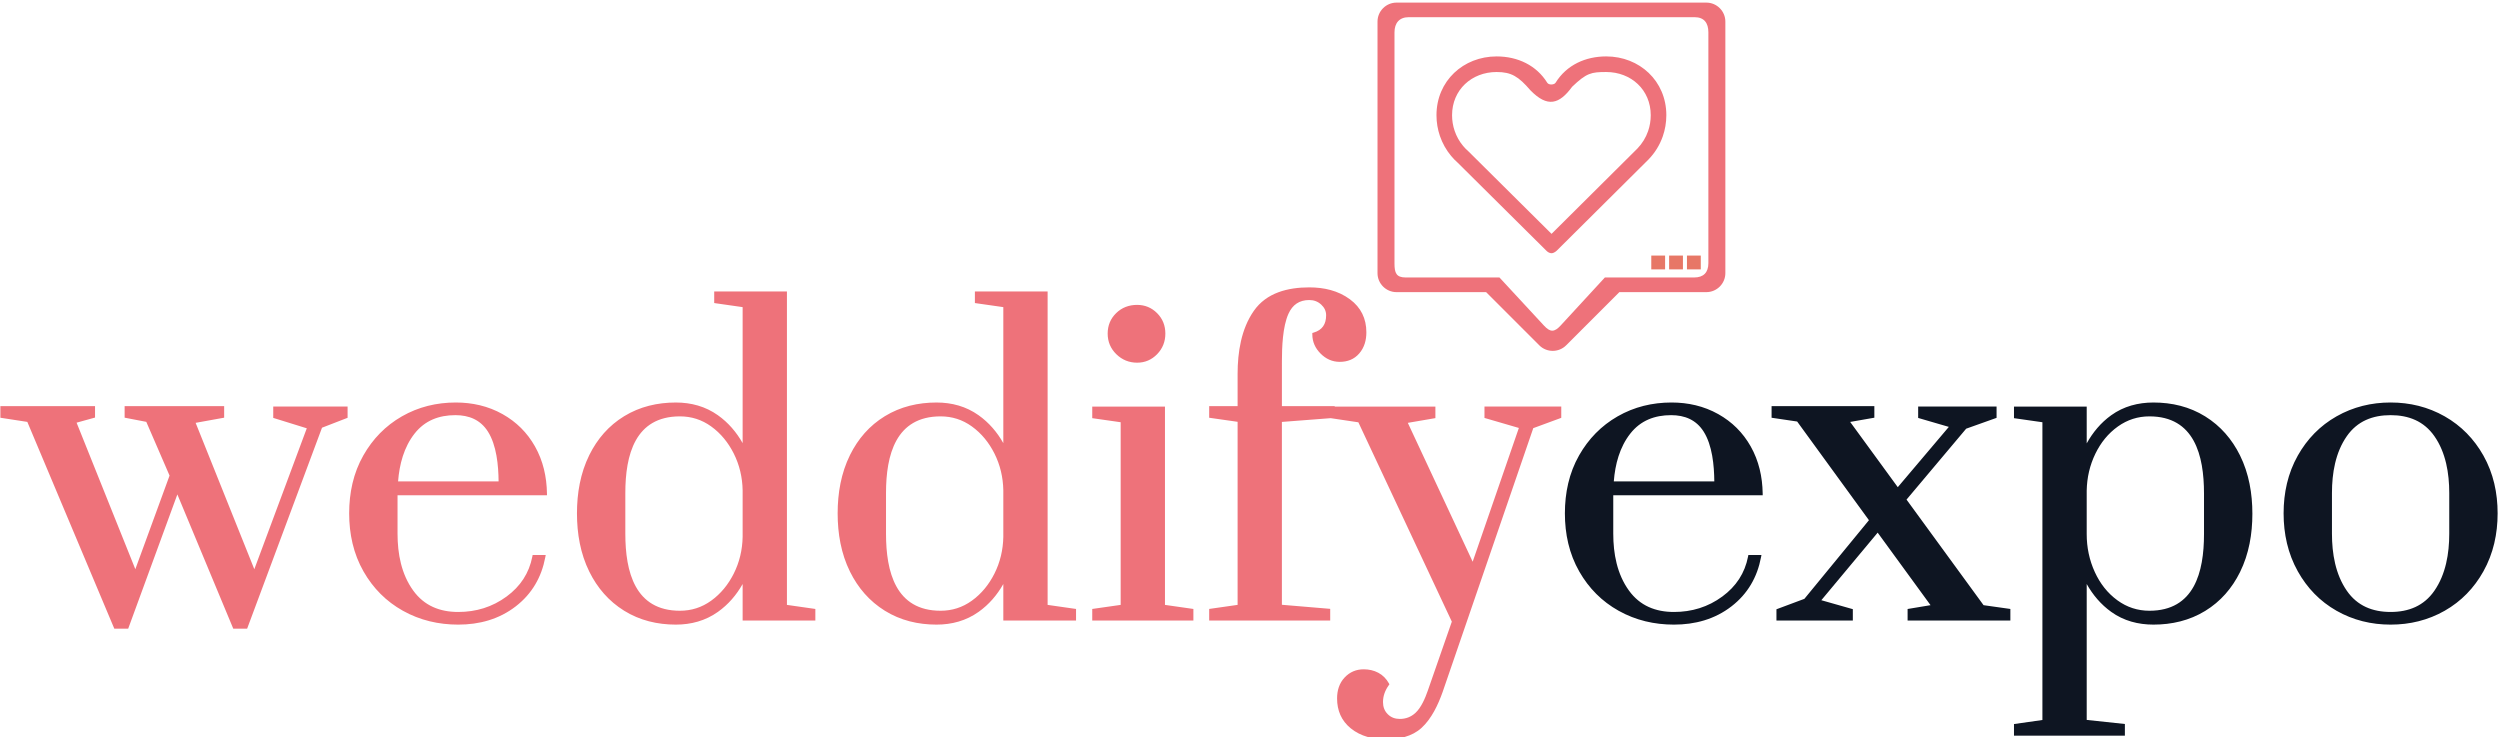
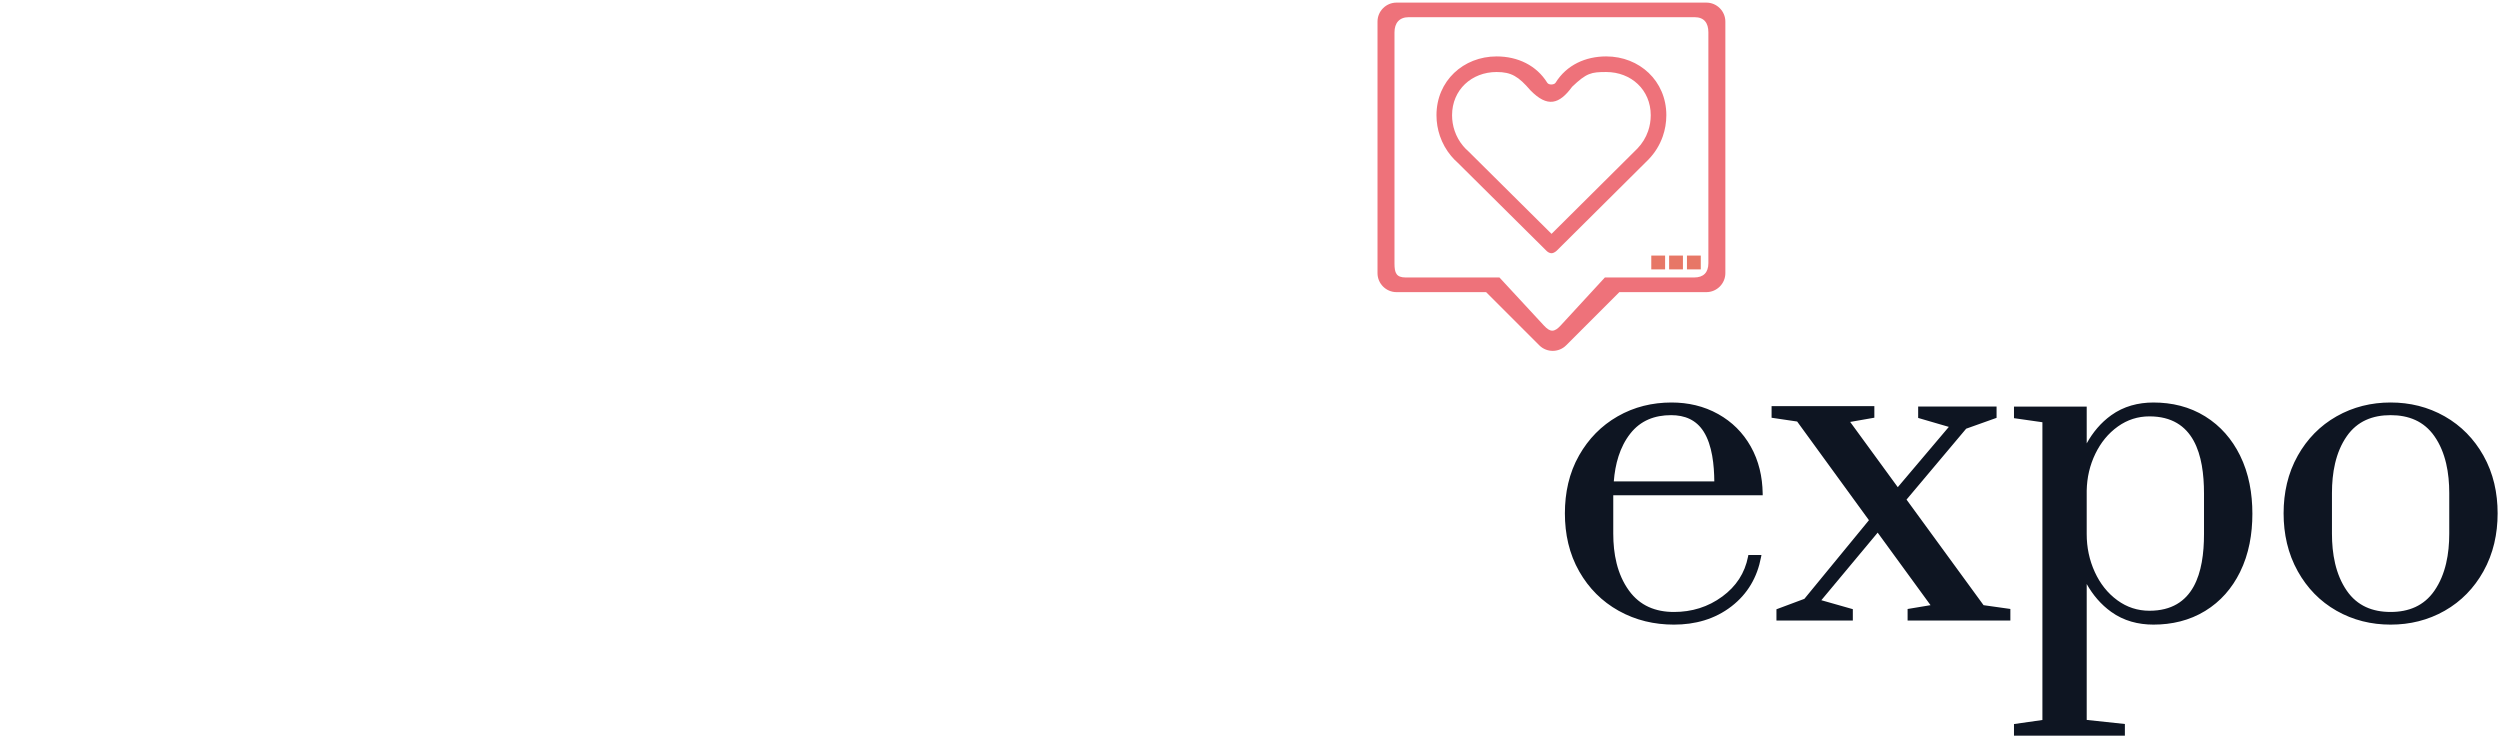
<svg xmlns="http://www.w3.org/2000/svg" viewBox="0 0 390 115" height="115" width="390" xml:space="preserve" id="svg2" version="1.1">
  <defs id="defs6" />
  <g transform="matrix(1.333,0,0,-1.333,0,115)" id="g10">
    <g style="stroke-width:0.864" transform="matrix(1.157,0,0,1.157,-50.071,-606.243)" id="g850">
      <path d="m 285.083,536.644 c 1.828,0 3.368,0.615 4.426,2.141 1.16,1.673 1.507,3.777 1.507,5.776 v 4.114 c 0,1.99 -0.343,4.093 -1.506,5.755 -1.062,1.517 -2.605,2.121 -4.426,2.121 -1.821,0 -3.365,-0.604 -4.426,-2.121 -1.163,-1.662 -1.506,-3.765 -1.506,-5.755 v -4.114 c 0,-1.999 0.347,-4.103 1.507,-5.776 1.058,-1.526 2.598,-2.141 4.426,-2.141 z m -24.396,0.123 c 4.536,0 5.522,3.895 5.522,7.753 v 4.114 c 0,3.857 -0.974,7.794 -5.522,7.794 -1.167,0 -2.225,-0.339 -3.178,-1.015 -0.999,-0.709 -1.745,-1.648 -2.281,-2.747 -0.575,-1.178 -0.858,-2.436 -0.884,-3.744 v -4.402 c 0,-1.341 0.265,-2.633 0.825,-3.85 0.523,-1.137 1.267,-2.111 2.281,-2.848 0.966,-0.703 2.044,-1.054 3.237,-1.054 z m -44.01,13.082 c -0.013,1.624 -0.205,3.662 -1.079,5.04 -0.756,1.191 -1.908,1.662 -3.292,1.662 -1.661,0 -3.085,-0.54 -4.124,-1.862 -1.084,-1.379 -1.537,-3.115 -1.671,-4.839 z m 68.407,-14.485 c -1.941,0 -3.783,0.442 -5.472,1.403 -1.675,0.952 -2.969,2.297 -3.911,3.979 -1.014,1.811 -1.441,3.805 -1.441,5.872 0,2.06 0.424,4.05 1.441,5.852 0.945,1.674 2.241,3.009 3.911,3.958 1.69,0.961 3.531,1.403 5.472,1.403 1.942,0 3.783,-0.442 5.473,-1.403 1.67,-0.95 2.965,-2.284 3.91,-3.958 1.017,-1.802 1.441,-3.792 1.441,-5.852 0,-2.067 -0.427,-4.061 -1.441,-5.872 -0.942,-1.682 -2.236,-3.027 -3.911,-3.979 -1.69,-0.961 -3.531,-1.403 -5.473,-1.403 z m -35.22,-9.647 v 30.118 l -2.875,0.411 v 1.173 h 7.356 v -3.724 c 0.617,1.114 1.426,2.091 2.476,2.845 1.267,0.911 2.727,1.29 4.278,1.29 1.863,0 3.642,-0.418 5.232,-1.406 1.554,-0.965 2.709,-2.307 3.519,-3.943 0.909,-1.836 1.252,-3.868 1.252,-5.904 0,-2.037 -0.343,-4.068 -1.252,-5.904 -0.809,-1.634 -1.964,-2.971 -3.52,-3.923 -1.593,-0.975 -3.373,-1.385 -5.231,-1.385 -1.55,0 -3.011,0.379 -4.278,1.29 -1.043,0.75 -1.855,1.713 -2.476,2.816 v -13.747 l 3.861,-0.411 v -1.179 h -11.217 v 1.173 z m -5.952,11.613 2.711,-0.382 v -1.173 h -10.395 v 1.169 l 2.321,0.387 -5.348,7.337 -5.699,-6.835 3.186,-0.906 v -1.151 h -7.726 v 1.14 l 2.826,1.056 6.53,7.954 -7.261,9.981 -2.587,0.382 v 1.172 h 10.395 v -1.167 l -2.446,-0.428 4.816,-6.6 5.164,6.099 -3.103,0.905 v 1.151 h 7.931 v -1.142 l -3.075,-1.097 -6.033,-7.172 z m -37.456,11.116 v -3.886 c 0,-2.019 0.382,-4.088 1.587,-5.752 1.11,-1.534 2.683,-2.165 4.551,-2.165 1.803,0 3.447,0.497 4.9,1.568 1.382,1.018 2.27,2.35 2.597,4.04 l 0.029,0.152 h 1.324 l -0.042,-0.222 c -0.383,-2.027 -1.353,-3.705 -2.986,-4.968 -1.7,-1.314 -3.696,-1.849 -5.823,-1.849 -1.978,0 -3.865,0.434 -5.595,1.402 -1.69,0.945 -3.009,2.276 -3.973,3.958 -1.037,1.81 -1.462,3.819 -1.462,5.894 0,2.064 0.414,4.069 1.442,5.873 0.945,1.66 2.234,2.987 3.889,3.937 1.681,0.964 3.518,1.403 5.453,1.403 1.669,0 3.271,-0.356 4.732,-1.176 1.393,-0.781 2.489,-1.868 3.275,-3.259 0.828,-1.466 1.189,-3.083 1.215,-4.759 l 0.003,-0.19 h -15.117 z" style="fill:#0e1522;fill-opacity:1;fill-rule:evenodd;stroke:none;stroke-width:0.864" id="path24" />
-       <path d="m 138.418,536.767 c 1.161,0 2.213,0.335 3.156,1.014 0.988,0.711 1.735,1.645 2.283,2.73 0.589,1.167 0.878,2.418 0.904,3.721 v 4.727 c -0.026,1.307 -0.315,2.558 -0.904,3.725 -0.548,1.085 -1.295,2.019 -2.283,2.73 -0.943,0.679 -1.995,1.014 -3.156,1.014 -4.536,0 -5.522,-3.895 -5.522,-7.753 v -4.114 c 0,-3.857 0.974,-7.794 5.522,-7.794 z m -26.368,0 c 1.161,0 2.213,0.335 3.156,1.014 0.988,0.711 1.735,1.645 2.283,2.73 0.589,1.167 0.878,2.418 0.904,3.721 v 4.727 c -0.026,1.307 -0.315,2.558 -0.904,3.725 -0.548,1.085 -1.295,2.019 -2.283,2.73 -0.943,0.679 -1.995,1.014 -3.156,1.014 -4.536,0 -5.522,-3.895 -5.522,-7.753 v -4.114 c 0,-3.857 0.974,-7.794 5.522,-7.794 z m -18.341,13.082 c -0.013,1.624 -0.205,3.662 -1.079,5.04 -0.756,1.191 -1.908,1.662 -3.292,1.662 -1.661,0 -3.085,-0.54 -4.125,-1.862 -1.084,-1.379 -1.537,-3.115 -1.671,-4.839 z m 79.231,7.611 h 5.339 v -0.041 h 10.186 v -1.168 l -2.789,-0.479 6.56,-14.046 4.672,13.53 -3.478,1.013 v 1.151 h 7.767 v -1.141 l -2.832,-1.043 -9.172,-26.7 c -0.451,-1.269 -1.116,-2.69 -2.124,-3.613 -0.977,-0.896 -2.311,-1.16 -3.597,-1.16 -1.286,0 -2.552,0.285 -3.568,1.111 -0.951,0.774 -1.383,1.805 -1.383,3.025 0,0.797 0.216,1.538 0.77,2.124 0.52,0.55 1.167,0.82 1.922,0.82 0.52,0 1.024,-0.105 1.484,-0.351 0.458,-0.245 0.807,-0.609 1.061,-1.061 l 0.058,-0.104 -0.069,-0.097 c -0.362,-0.508 -0.581,-1.072 -0.581,-1.701 0,-0.474 0.143,-0.888 0.479,-1.225 0.336,-0.337 0.75,-0.48 1.223,-0.48 0.606,0 1.131,0.199 1.578,0.609 0.583,0.534 0.988,1.495 1.243,2.227 l 2.439,7.004 -9.453,20.163 -2.799,0.419 -4.937,-0.38 v -18.496 l 4.887,-0.411 v -1.182 H 165.584 v 1.173 l 2.875,0.411 v 18.517 l -2.875,0.411 v 1.173 h 2.875 v 3.269 c 0,2.185 0.362,4.53 1.635,6.36 1.29,1.856 3.466,2.384 5.616,2.384 1.472,0 2.915,-0.319 4.116,-1.209 1.115,-0.827 1.657,-1.952 1.657,-3.339 0,-0.789 -0.2,-1.535 -0.724,-2.139 -0.513,-0.592 -1.193,-0.846 -1.969,-0.846 -0.76,0 -1.404,0.3 -1.939,0.837 -0.535,0.536 -0.835,1.181 -0.835,1.943 v 0.14 l 0.134,0.04 c 0.876,0.258 1.262,0.85 1.262,1.754 0,0.433 -0.179,0.784 -0.494,1.076 -0.341,0.316 -0.743,0.464 -1.208,0.464 -1.011,0 -1.695,-0.474 -2.109,-1.392 -0.589,-1.304 -0.661,-3.387 -0.661,-4.798 z m -16.309,-20.101 v 18.476 l -2.875,0.411 v 1.173 h 7.356 v -20.06 l 2.875,-0.411 v -1.173 H 153.756 v 1.173 z m 1.665,24.499 c -0.814,0 -1.519,0.286 -2.102,0.855 -0.584,0.571 -0.878,1.271 -0.878,2.088 0,0.807 0.28,1.504 0.857,2.068 0.586,0.572 1.306,0.835 2.122,0.835 0.787,0 1.465,-0.279 2.021,-0.836 0.567,-0.567 0.835,-1.265 0.835,-2.066 0,-0.805 -0.272,-1.507 -0.833,-2.085 -0.553,-0.568 -1.23,-0.859 -2.023,-0.859 z m -13.535,-8.135 v 13.755 l -2.875,0.411 v 1.172 h 7.356 v -31.702 l 2.875,-0.411 v -1.173 h -7.356 v 3.696 c -0.625,-1.108 -1.445,-2.07 -2.498,-2.818 -1.266,-0.899 -2.71,-1.289 -4.256,-1.289 -1.863,0 -3.642,0.418 -5.232,1.406 -1.554,0.966 -2.709,2.307 -3.519,3.943 -0.909,1.836 -1.252,3.868 -1.252,5.904 0,2.037 0.343,4.068 1.252,5.904 0.809,1.634 1.964,2.971 3.52,3.923 1.593,0.975 3.373,1.385 5.231,1.385 1.546,0 2.991,-0.39 4.256,-1.289 1.053,-0.748 1.872,-1.71 2.498,-2.818 z m -26.368,0 v 13.755 l -2.875,0.411 v 1.172 h 7.356 v -31.702 l 2.875,-0.411 v -1.173 h -7.356 v 3.696 c -0.625,-1.108 -1.445,-2.07 -2.498,-2.818 -1.266,-0.899 -2.71,-1.289 -4.256,-1.289 -1.863,0 -3.642,0.418 -5.232,1.406 -1.554,0.966 -2.709,2.307 -3.519,3.943 -0.909,1.836 -1.252,3.868 -1.252,5.904 0,2.037 0.343,4.068 1.252,5.904 0.809,1.634 1.964,2.971 3.52,3.923 1.593,0.975 3.373,1.385 5.231,1.385 1.546,0 2.991,-0.39 4.256,-1.289 1.053,-0.748 1.872,-1.71 2.498,-2.818 z m -34.906,-5.277 v -3.886 c 0,-2.019 0.382,-4.088 1.587,-5.752 1.11,-1.534 2.683,-2.165 4.551,-2.165 1.802,0 3.446,0.497 4.9,1.568 1.382,1.018 2.27,2.35 2.597,4.04 l 0.029,0.152 h 1.324 l -0.042,-0.222 c -0.383,-2.027 -1.353,-3.705 -2.986,-4.968 -1.7,-1.314 -3.696,-1.849 -5.823,-1.849 -1.978,0 -3.865,0.434 -5.595,1.402 -1.69,0.945 -3.009,2.276 -3.973,3.958 -1.037,1.81 -1.462,3.819 -1.462,5.894 0,2.064 0.414,4.069 1.442,5.873 0.945,1.66 2.234,2.987 3.889,3.937 1.681,0.964 3.518,1.403 5.453,1.403 1.669,0 3.271,-0.356 4.732,-1.176 1.393,-0.781 2.489,-1.868 3.275,-3.259 0.828,-1.466 1.189,-3.083 1.215,-4.759 l 0.003,-0.19 H 83.488 Z m -37.447,7.423 -2.725,0.42 v 1.171 h 9.574 v -1.153 l -1.866,-0.517 5.942,-14.821 3.462,9.469 -2.354,5.436 -2.191,0.422 v 1.165 h 10.067 v -1.166 l -2.885,-0.522 5.936,-14.806 5.307,14.254 -3.393,1.052 v 1.148 h 7.52 v -1.138 l -2.588,-1.003 -7.573,-20.325 H 66.871 l -5.655,13.579 -4.973,-13.579 h -1.405 z" style="fill:#ee727a;fill-opacity:1;fill-rule:evenodd;stroke:none;stroke-width:0.864" id="path26" />
      <path d="m 184.53,598.279 h 31.345 c 1.056,0 1.92,-0.864 1.92,-1.92 v -25.445 c 0,-1.056 -0.864,-1.92 -1.92,-1.92 h -8.804 l -5.381,-5.381 c -0.747,-0.747 -1.969,-0.747 -2.715,-1.6e-4 l -5.381,5.381 h -9.064 c -1.056,0 -1.92,0.864 -1.92,1.92 v 25.445 c 0,1.056 0.864,1.92 1.92,1.92 z m 1.244,-1.474 h 28.911 c 0.953,0 1.392,-0.577 1.392,-1.529 v -23.345 c 0,-0.952 -0.488,-1.454 -1.441,-1.454 h -9.027 l -4.471,-4.855 c -0.645,-0.701 -1.054,-0.7 -1.701,-1.6e-4 l -4.492,4.855 h -9.484 c -0.952,0 -1.133,0.459 -1.133,1.412 v 23.377 c 0,0.953 0.493,1.54 1.446,1.54" style="fill:#ee727a;fill-opacity:1;fill-rule:evenodd;stroke:none;stroke-width:0.864" id="path28" />
      <path d="m 213.91,572.693 h 1.398 v -1.398 h -1.398 z" style="fill:#e77766;fill-opacity:1;fill-rule:evenodd;stroke:none;stroke-width:0.864" id="path30" />
      <path d="m 211.825,586.889 c 0,3.478 -2.729,5.948 -6.083,5.948 -2.078,0 -4,-0.854 -5.122,-2.664 -0.133,-0.215 -0.683,-0.254 -0.84,-5.3e-4 -1.082,1.747 -2.973,2.664 -5.121,2.664 -3.356,0 -6.084,-2.47 -6.084,-5.948 0,-0.734 0.122,-1.437 0.345,-2.093 0.255,-0.746 0.64,-1.428 1.129,-2.016 0.208,-0.252 0.435,-0.485 0.679,-0.7 l 8.976,-8.908 c 0.057,-0.059 0.255,-0.241 0.51,-0.241 0.255,0 0.505,0.234 0.562,0.293 l 9.27,9.213 -5.3e-4,0.002 c 0.624,0.648 1.113,1.434 1.419,2.312 0.233,0.668 0.36,1.388 0.36,2.138 z m -11.611,-12.001 8.665,8.612 0.031,0.032 c 0.476,0.495 0.84,1.089 1.066,1.738 0.182,0.52 0.272,1.068 0.272,1.619 0,2.567 -1.982,4.37 -4.506,4.37 -1.511,0 -1.988,-0.096 -3.447,-1.494 -1.296,-1.769 -2.486,-2.129 -4.215,-0.359 -1.201,1.394 -1.919,1.853 -3.421,1.853 -2.525,0 -4.507,-1.803 -4.507,-4.37 0,-0.539 0.087,-1.073 0.261,-1.584 0.188,-0.553 0.476,-1.068 0.85,-1.517 0.155,-0.187 0.324,-0.362 0.507,-0.522 l 0.036,-0.032 z" style="fill:#ee727a;fill-opacity:1;fill-rule:evenodd;stroke:none;stroke-width:0.864" id="path32" />
      <path d="m 212.106,572.693 h 1.398 v -1.398 h -1.398 z" style="fill:#e77766;fill-opacity:1;fill-rule:evenodd;stroke:none;stroke-width:0.864" id="path34" />
      <path d="m 210.302,572.693 h 1.398 v -1.398 h -1.398 z" style="fill:#e77766;fill-opacity:1;fill-rule:evenodd;stroke:none;stroke-width:0.864" id="path36" />
    </g>
  </g>
</svg>